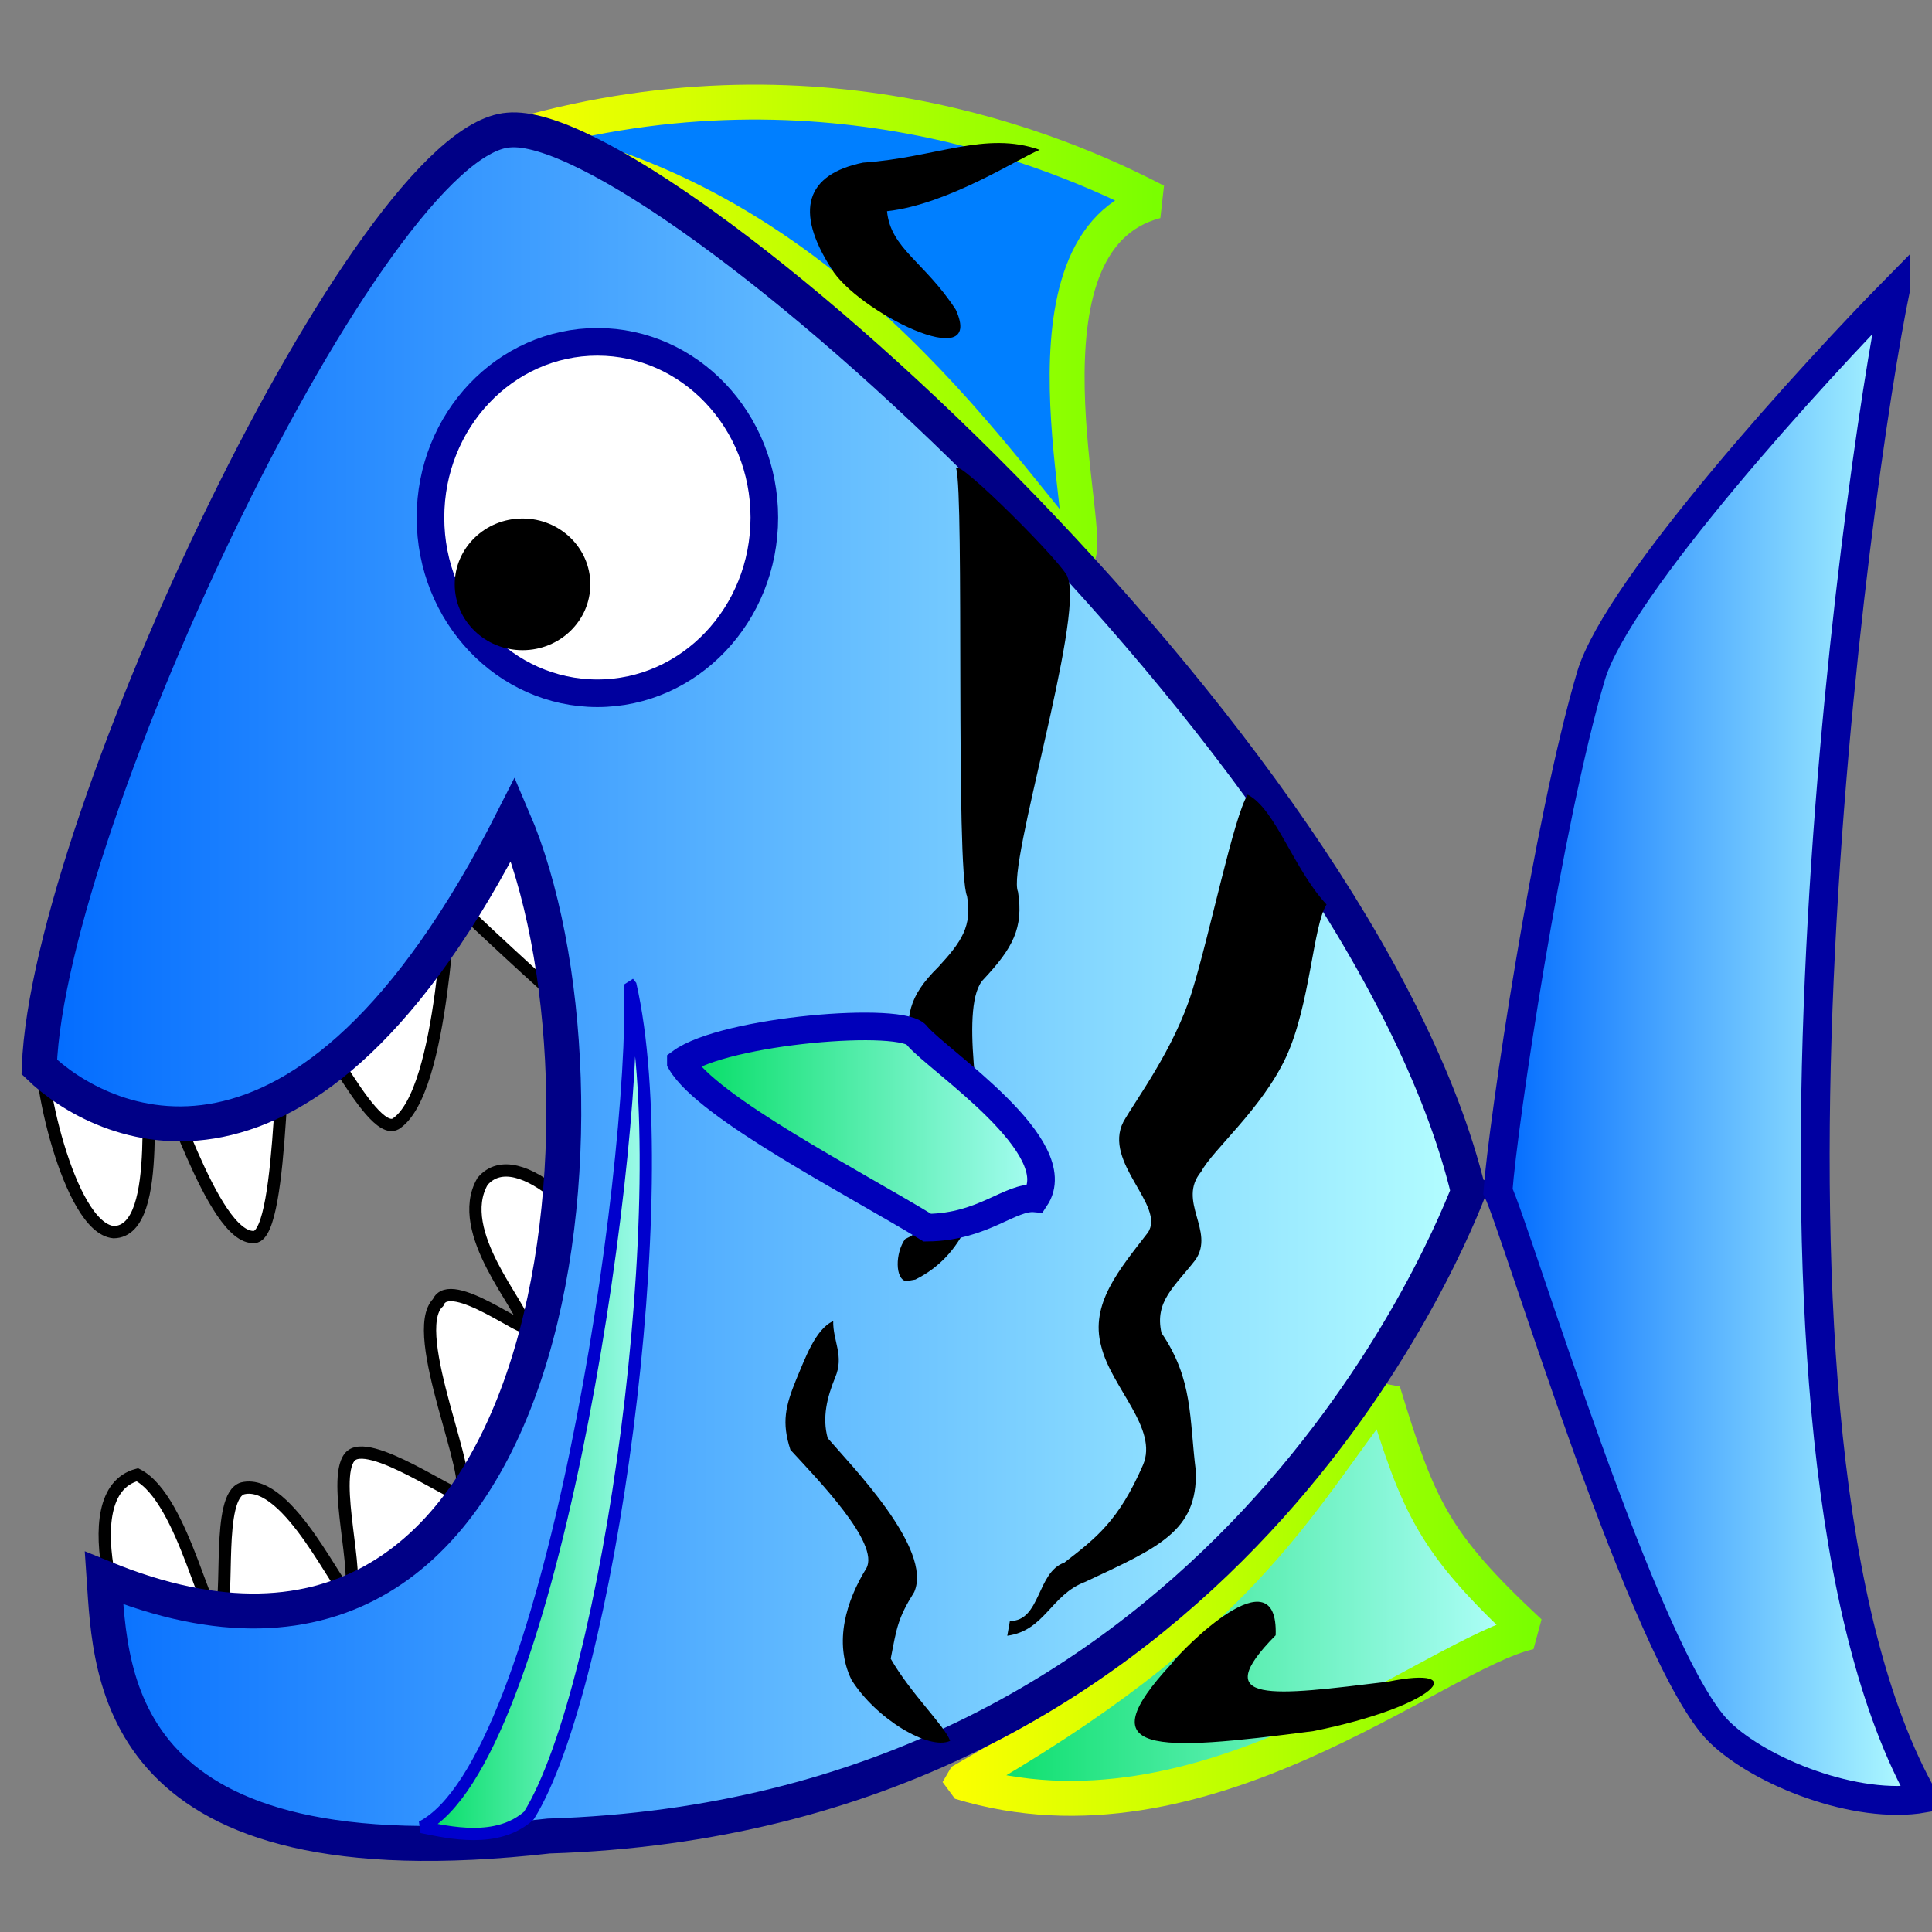
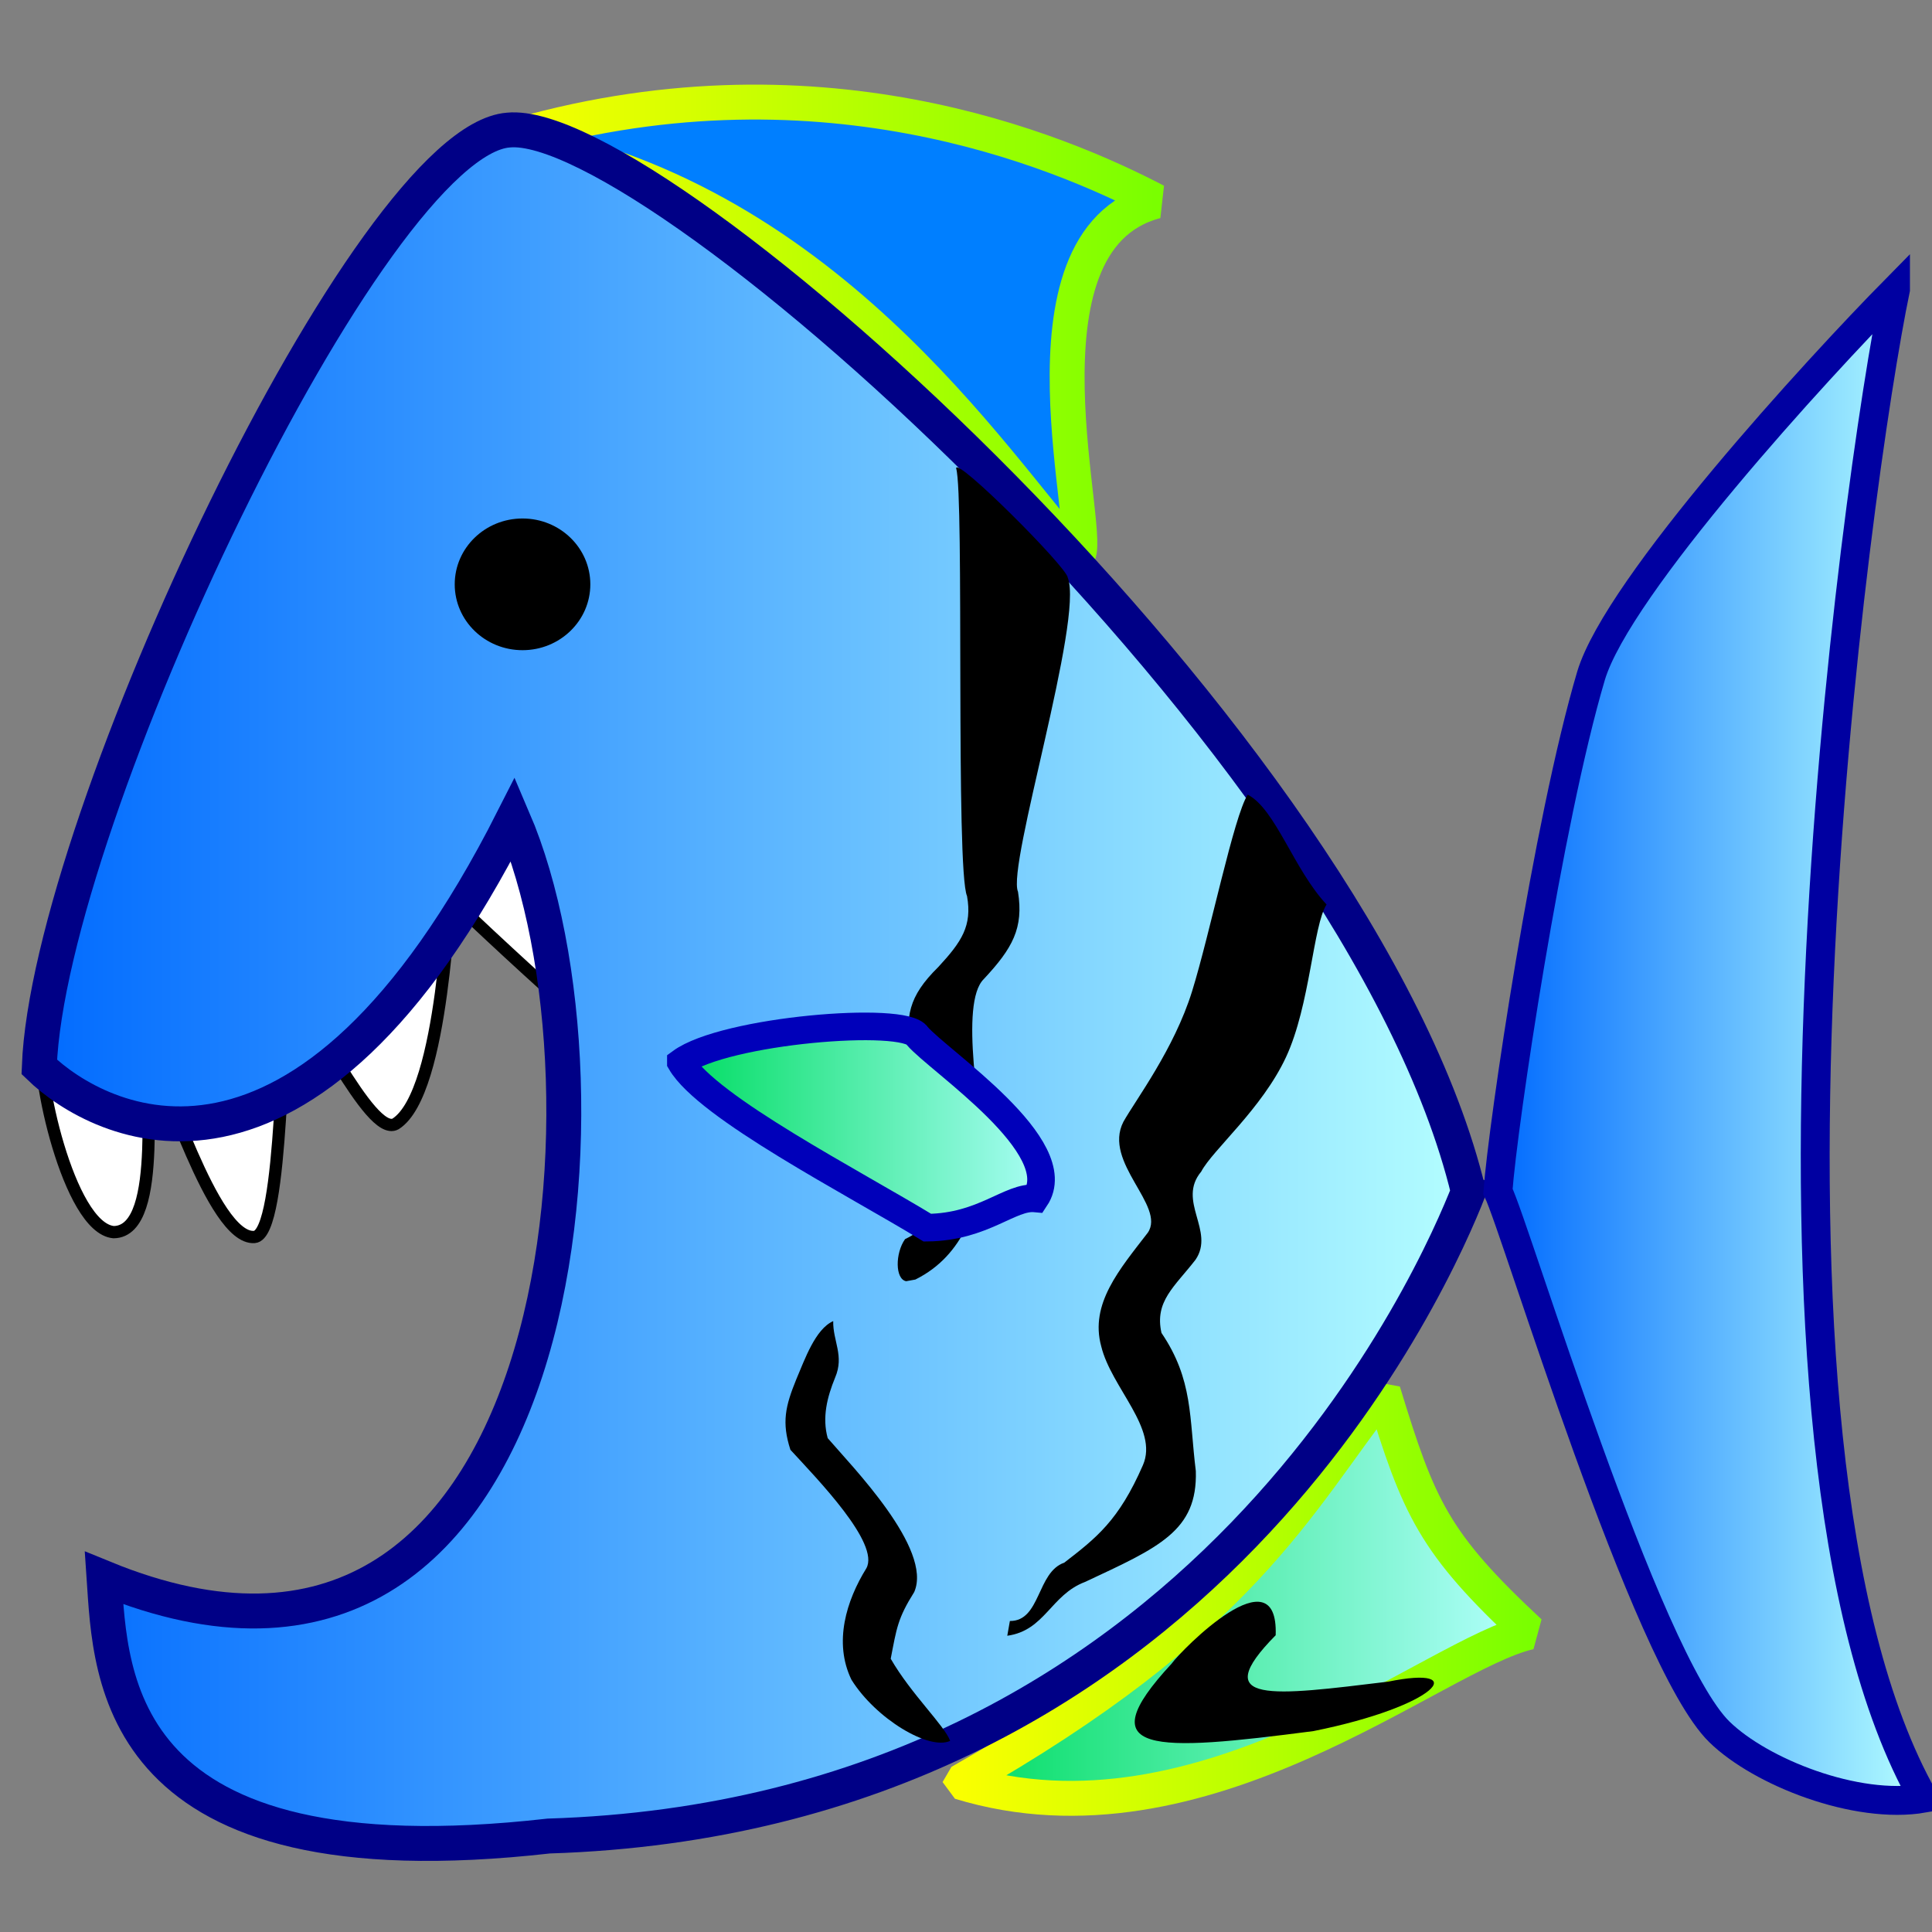
<svg xmlns="http://www.w3.org/2000/svg" xmlns:xlink="http://www.w3.org/1999/xlink" width="437.5" height="437.5">
  <rect width="100%" height="100%" fill="#808080" stroke="none" />
  <defs>
    <linearGradient id="linearGradient590">
      <stop id="stop591" offset="0" stop-color="#00dd62" />
      <stop id="stop592" offset="1" stop-color="#b5ffff" />
    </linearGradient>
    <linearGradient id="linearGradient53">
      <stop id="stop54" offset="0" stop-color="#faff00" />
      <stop id="stop55" offset="1" stop-color="#7aff00" />
    </linearGradient>
    <linearGradient id="linearGradient48">
      <stop id="stop49" offset="0" stop-color="#006aff" />
      <stop id="stop50" offset="1" stop-color="#b5ffff" />
    </linearGradient>
    <linearGradient id="linearGradient51" x1="0" x2="1" xlink:href="#linearGradient48" y1="0" y2="0" />
    <linearGradient id="linearGradient32" xlink:href="#linearGradient590" />
    <linearGradient id="linearGradient33" x1="0" x2="1" xlink:href="#linearGradient48" y1="0" y2="0" />
    <linearGradient id="linearGradient586" x1="0" x2="1" xlink:href="#linearGradient590" y1="0" y2="0" />
    <linearGradient id="linearGradient591" x1="0" x2="1" xlink:href="#linearGradient590" y1="0" y2="0" />
    <linearGradient id="linearGradient597" x1="0" x2="1" xlink:href="#linearGradient53" y1="0" y2="0" />
    <linearGradient id="linearGradient598" x1="0" x2="1" xlink:href="#linearGradient53" y1="0" y2="0" />
  </defs>
  <g>
    <title>Layer 1</title>
    <path d="m217.401,403.547c55.091,16.81 107.295,-29.064 128.986,-33.95c-21.713,-20.206 -25.128,-28.127 -33.17,-54.467c-19.658,25.277 -31.73,52.048 -95.816,88.416z" id="path636" stroke-linejoin="bevel" stroke-width="7.907" stroke="url(#linearGradient597)" fill-rule="evenodd" fill="url(#linearGradient591)" />
    <path d="m114.171,31.603c70.295,-21.186 125.77,2.589 147.591,13.958c-34.259,8.954 -13.332,77.778 -17.925,80.433c-19.064,-21.158 -57.531,-82.534 -129.665,-94.391z" id="path634" stroke-linejoin="bevel" stroke-width="7.907" stroke="url(#linearGradient598)" fill-rule="evenodd" fill="#007fff" />
    <path d="m9.65,236.096c-1.801,6.073 5.838,41.974 16.078,42.925c12.013,-0.101 5.931,-37.381 8.959,-36.776c2.366,-0.564 13.278,38.605 22.924,37.87c6.882,-0.516 5.773,-52.508 8.082,-53.357c4.072,-1.043 17.906,31.06 23.889,27.749c11.2,-7.131 11.991,-54.673 12.639,-51.046c2.217,2.461 23.273,21.943 26.404,24.356c1.617,0.074 5.933,-21.325 1.992,-33.014c-25.983,-25.299 -113.508,31.674 -120.966,41.293z" id="path581" stroke-width="2.777" stroke="#000000" fill-rule="evenodd" fill="#ffffff" />
-     <path d="m33.502,378.412c-4.762,-2.871 -18.034,-40.302 -2.388,-44.453c10.731,5.492 16.043,36.351 18.623,31.689c2.385,-3.573 -0.818,-26.87 5.219,-28.616c10.488,-2.516 22.244,24.728 24.047,23.769c2.652,-3.567 -3.893,-25.646 0.134,-30.774c3.889,-5.239 25.26,10.253 24.963,8.158c4.1,-2.115 -11.962,-36.396 -4.895,-43.227c2.636,-6.516 21.098,8.142 19.407,4.925c0.043,-3.732 -15.991,-20.903 -9.34,-32.359c8.002,-9.422 26.874,10.301 31.082,22.284c2.86,59.41 -99.098,85.563 -106.851,88.606z" id="path582" stroke-width="2.777" stroke="#000000" fill-rule="evenodd" fill="#ffffff" />
    <path d="m332.516,269.848c-24.409,-101.219 -183.854,-243.627 -217.363,-240.397c-31.344,2.351 -104.136,156.022 -106.257,212.157c13.286,12.851 59.717,37.798 107.31,-56.148c26.24,61.116 12.248,214.846 -92.638,171.885c1.524,22.304 2.034,69.589 100.678,58.423c148.721,-4.628 201.451,-128.599 208.271,-145.919z" id="path580" stroke-width="7.907" stroke="#000086" fill-rule="evenodd" fill="url(#linearGradient51)" />
-     <path d="m173.082,117.199c0,21.975 -16.923,39.789 -37.8,39.789c-20.876,0 -37.8,-17.814 -37.8,-39.789c0,-21.975 16.923,-39.789 37.8,-39.789c20.876,0 37.8,17.814 37.8,39.789z" id="path593" stroke-width="6.25" stroke="#00009e" fill-rule="evenodd" fill="#ffffff" />
    <path d="m133.68,132.322c0,8.236 -6.874,14.912 -15.354,14.912c-8.48,0 -15.354,-6.676 -15.354,-14.912c0,-8.236 6.874,-14.912 15.354,-14.912c8.48,0 15.354,6.676 15.354,14.912z" id="path587" fill-rule="evenodd" />
    <path d="m429.235,65.543c-8.675,41.534 -39.478,260.837 6.367,341.676c-15.247,2.635 -36.886,-5.907 -46.233,-15.02c-16.742,-16.324 -46.128,-114.23 -50.162,-122.413c1.113,-15.197 11.27,-83.667 21.086,-116.772c6.095,-20.296 51.243,-69.518 68.942,-87.471z" id="path633" stroke-width="6.539" stroke="#0000a1" fill-rule="evenodd" fill="url(#linearGradient33)" />
-     <path d="m142.727,222.888c10.77,46.833 -5.001,159.478 -22.976,188.269c-7.186,6.396 -18.059,3.808 -24.252,2.579c28.819,-14.798 48.528,-147.725 47.227,-190.849z" id="path583" stroke-linejoin="bevel" stroke-width="2.777" stroke="#0000cd" fill-rule="evenodd" fill="url(#linearGradient586)" />
-     <path d="m205.202,290.131c-2.526,-0.461 -2.501,-6.37 -0.25,-9.533c8.98,-4.334 6.283,-9.823 7.887,-17.118c-0.979,-8.626 -3.631,-16.646 -6.813,-25.024c-0.917,-8.31 -0.453,-12.685 6.465,-19.493c5.299,-5.737 7.677,-9.309 6.494,-16.043c-2.627,-5.938 -0.596,-90.785 -2.463,-96.85c-0.183,-2.896 25.174,22.445 25.274,24.745c3.65,9.373 -13.831,65.317 -11.271,71.116c1.305,8.241 -1.226,12.796 -7.751,19.784c-5.572,5.469 -0.656,31.136 0.429,41.925c-1.907,9.265 -4.658,20.51 -15.92,26.113l-2.08,0.376z" id="path621" />
+     <path d="m205.202,290.131c-2.526,-0.461 -2.501,-6.37 -0.25,-9.533c8.98,-4.334 6.283,-9.823 7.887,-17.118c-0.979,-8.626 -3.631,-16.646 -6.813,-25.024c-0.917,-8.31 -0.453,-12.685 6.465,-19.493c5.299,-5.737 7.677,-9.309 6.494,-16.043c-2.627,-5.938 -0.596,-90.785 -2.463,-96.85c-0.183,-2.896 25.174,22.445 25.274,24.745c3.65,9.373 -13.831,65.317 -11.271,71.116c1.305,8.241 -1.226,12.796 -7.751,19.784c-5.572,5.469 -0.656,31.136 0.429,41.925c-1.907,9.265 -4.658,20.51 -15.92,26.113l-2.08,0.376" id="path621" />
    <path d="m228.687,367.073c6.985,0.062 6.085,-11.062 12.304,-13.202c7.259,-5.61 12.337,-9.505 17.823,-22.092c3.602,-8.259 -7.171,-17.537 -9.441,-26.904c-2.643,-9.618 4.156,-17.437 10.549,-25.737c4.136,-6.072 -10.264,-15.91 -5.528,-25.111c2.792,-4.973 11.489,-16.47 15.551,-29.551c4.062,-13.081 9.456,-39.682 12.601,-44.529c6.314,3.278 10.396,16.903 17.852,24.879c-3.049,4.686 -3.712,22.779 -9.161,34.517c-5.448,11.738 -16.677,21.098 -19.221,25.968c-5.57,6.664 3.169,13.407 -1.283,19.948c-4.736,6.117 -9.329,9.422 -7.718,16.576c7.204,10.632 6.268,19.18 7.78,31.294c0.398,13.576 -8.353,17.266 -25.093,25.104c-7.751,2.917 -9.065,11.005 -17.605,12.184l0.591,-3.345z" id="path622" />
    <path d="m215.163,394.219c-4.775,2.22 -16.85,-5.015 -22.353,-13.846c-4.093,-8.451 -1.152,-17.932 3.373,-25.232c3.141,-5.633 -11.121,-20.22 -17.191,-26.832c-2.026,-6.222 -1.131,-9.92 1.321,-15.946c1.933,-4.529 4.306,-11.394 8.368,-13.198c-0.096,4.523 2.554,7.843 0.432,12.788c-1.821,4.462 -2.97,9.036 -1.679,13.712c5.412,6.324 23.837,25.07 19.596,34.842c-3.766,6.007 -3.979,8.157 -5.327,15.112c4.581,7.971 12.176,15.111 13.46,18.6z" id="path615" />
    <path d="m297.439,392.003c-36.158,4.707 -51.289,5.382 -32.135,-15.258c2.272,-3.173 24.241,-25.435 23.572,-6.446c-15.528,15.748 -0.681,13.685 25.473,10.509c18.856,-3.839 11.267,5.526 -16.911,11.195z" id="path619" />
-     <path d="m235.45,33.936c-12.332,-4.367 -23.533,1.777 -40.007,2.891c-12.917,2.639 -15.605,10.866 -7.21,23.943c5.629,9.623 35.045,24.446 28.213,9.375c-7.012,-10.819 -14.769,-13.83 -15.581,-22.321c13.931,-1.524 30.237,-12.256 34.585,-13.888z" id="path657" />
    <path d="m154.183,240.544c5.968,10.246 39.111,27.259 55.817,37.458c12.709,-0.142 18.756,-7.16 24.456,-6.622c7.761,-11.62 -21.866,-31.088 -26.758,-36.805c-2.695,-4.654 -43.568,-1.326 -53.515,5.968z" id="path594" stroke-width="6.25" stroke="#0000ba" fill-rule="evenodd" fill="url(#linearGradient32)" />
  </g>
</svg>